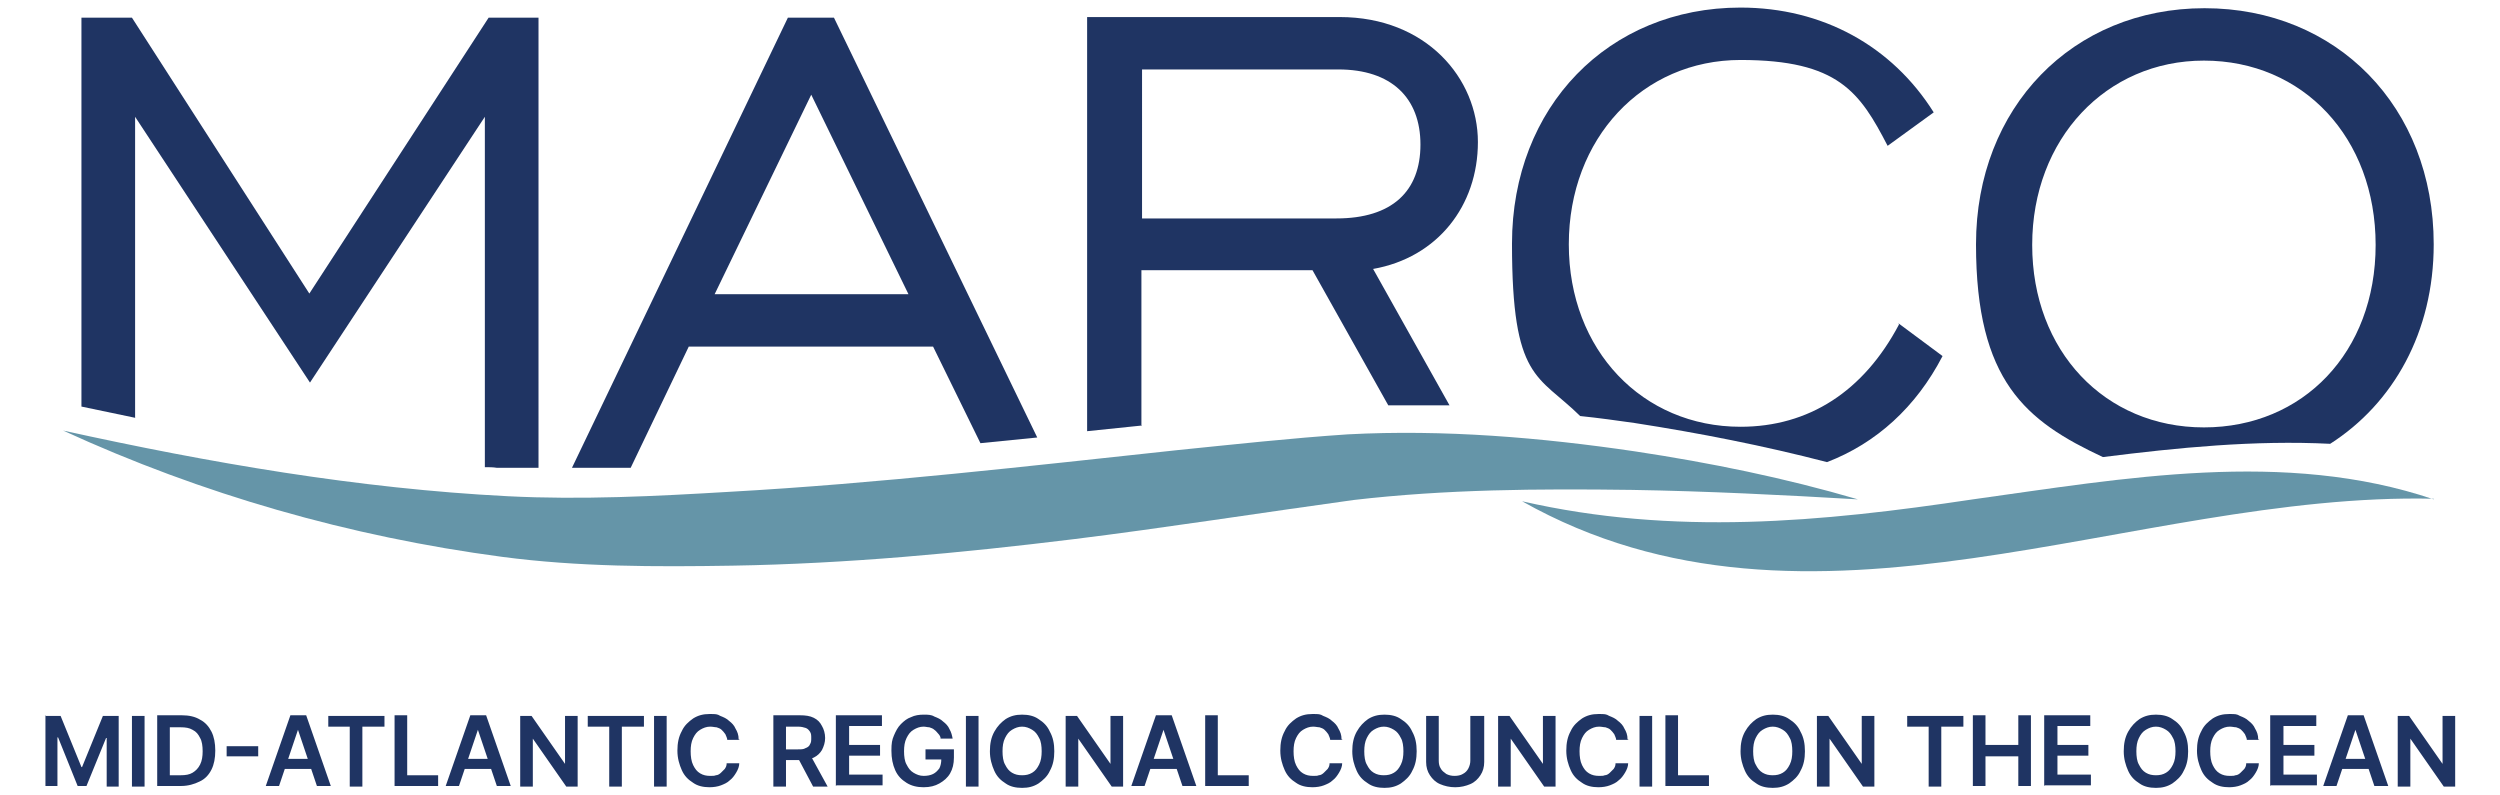
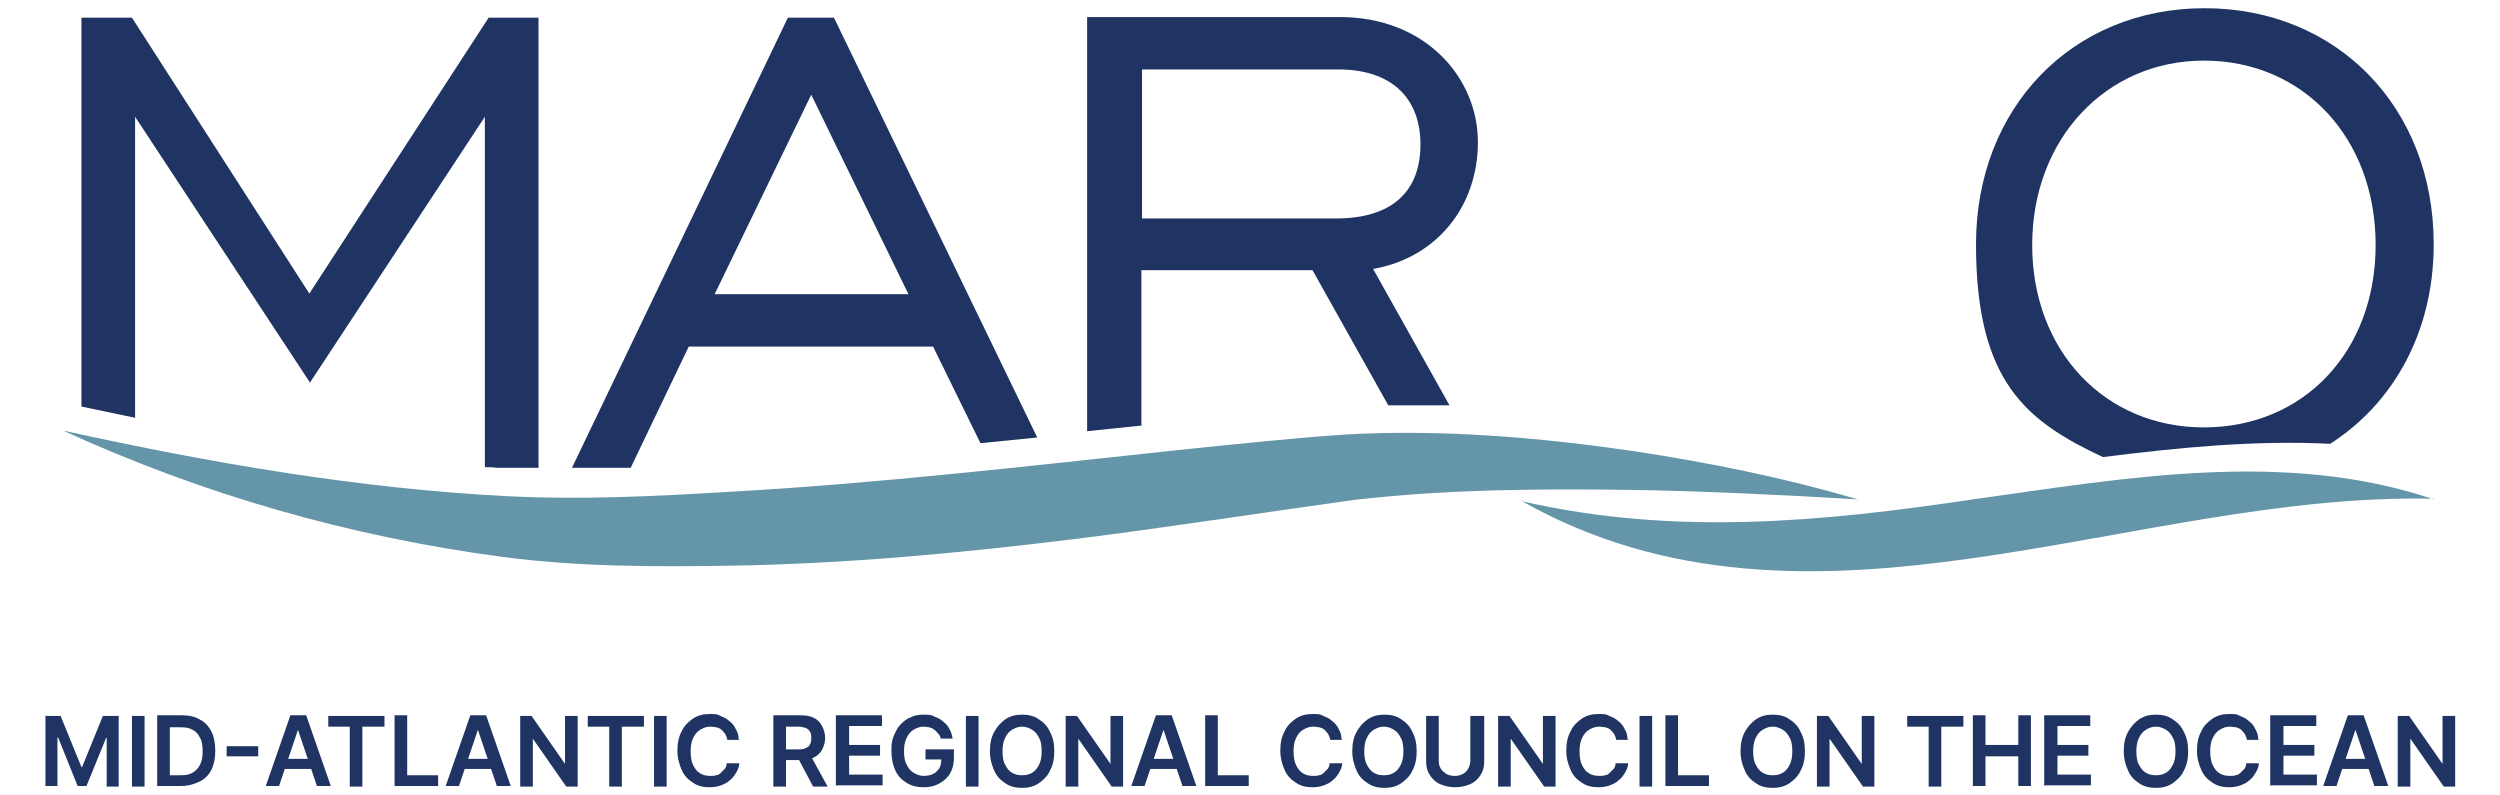
<svg xmlns="http://www.w3.org/2000/svg" id="Layer_1" version="1.1" viewBox="0 0 396 126">
  <defs>
    <style>
      .st0 {
        fill: #6595a8;
      }

      .st1 {
        fill: #1f3463;
      }
    </style>
  </defs>
  <path class="st1" d="M21.4,66.2V18.5l27.7,42.1,27.7-42.1v55.5c.6,0,1.3,0,1.9.1h6.6V2.8h-7.9l-28.4,43.7L20.9,2.8h-8v61.6c2.8.6,5.7,1.2,8.6,1.8Z" />
  <path class="st1" d="M109.2,54.9h38.6l7.5,15.3c3-.3,6-.6,9-.9L132.1,2.8h-7.3l-34.2,71.3h9.3l9.2-19.2ZM128.5,15l15.4,31.6h-30.7l15.3-31.6Z" />
  <path class="st1" d="M180.8,67.5v-24.7h27.1l12,21.4c3.2,0,6.4,0,9.7,0l-12.1-21.6c10.2-1.8,16.6-10,16.6-20.1s-8.2-19.8-21.9-19.8h-40v65.6c2.9-.3,5.8-.6,8.7-.9h0ZM180.8,11h31.2c8.4,0,13,4.5,13,11.9s-4.5,11.7-13.3,11.7h-30.8V11Z" />
-   <path class="st1" d="M300.8,51.4c-5.6,10.6-14.3,16.2-25.1,16.2-15.5,0-27.2-12.1-27.2-28.9s11.7-29.2,27.2-29.2,18.9,5.1,23.3,13.6l7.3-5.3c-6.6-10.5-17.6-16.6-30.6-16.6-20.9,0-36.2,15.7-36.2,37.4s4.1,20.7,10.8,27.3c2.9.3,5.8.7,8.6,1.1,10.3,1.6,20.5,3.6,30.5,6.2,7.8-3,14.1-8.7,18.3-16.8l-7-5.2Z" />
  <path class="st1" d="M333.1,72.4c11.9-1.5,24-2.7,36-2.1,10-6.4,16.4-17.7,16.4-31.6,0-21.8-15.4-37.4-36.3-37.4s-36.2,15.7-36.2,37.4,7.9,28,20.1,33.7ZM349.1,9.6c15.7,0,27.2,12.2,27.2,29.2s-11.5,28.9-27.2,28.9-27.2-12.1-27.2-28.9,11.7-29.2,27.2-29.2Z" />
  <path class="st0" d="M10,68.2c23.1,5.1,46.8,9.2,70.4,10.4,11.7.6,23.5,0,35.2-.7,23.3-1.3,47.6-4.1,70.9-6.6,8.9-.9,18-1.9,27-2.5,15.2-.8,30.6.5,45.5,2.7,11.9,1.8,23.7,4.2,35.3,7.6-11.9-.7-23.9-1.3-35.8-1.5-14.8-.2-29.5-.1-44.1,1.6-13.8,1.9-30.5,4.5-44.3,6.2-17.9,2.2-36,3.9-54.1,4.2-12.2.2-24.4.2-36.5-1.4-24.1-3.2-47.5-9.9-69.5-20h0Z" />
  <path class="st0" d="M385.5,79c-47.9-1.1-98.8,26.1-144.4.4,24,5.5,47.4,3.3,71.4-.3,23.8-3.3,49.4-8,73,0h0Z" />
  <path class="st1" d="M7.1,113.4h2.5l3.3,8.1h.1l3.3-8.1h2.5v11.2h-1.9v-7.7h-.1l-3.1,7.6h-1.4l-3.1-7.7h-.1v7.7h-1.9v-11.2ZM22.9,113.4v11.2h-2v-11.2h2ZM28.7,124.5h-3.8v-11.2h3.9c1.1,0,2.1.2,2.9.7.8.4,1.4,1.1,1.8,1.9.4.8.6,1.8.6,3s-.2,2.2-.6,3c-.4.8-1,1.5-1.9,1.9-.8.4-1.8.7-2.9.7ZM26.9,122.8h1.7c.8,0,1.4-.1,1.9-.4.5-.3.9-.7,1.2-1.3.3-.6.4-1.3.4-2.1s-.1-1.6-.4-2.1c-.3-.6-.6-1-1.2-1.3-.5-.3-1.1-.4-1.9-.4h-1.7v7.7ZM40.9,118.2v1.6h-5v-1.6h5ZM44.3,124.5h-2.2l3.9-11.2h2.5l3.9,11.2h-2.2l-3-8.9h0l-3,8.9ZM44.4,120.2h5.9v1.6h-5.9v-1.6ZM52,115.1v-1.7h8.9v1.7h-3.5v9.5h-2v-9.5h-3.5ZM62.5,124.5v-11.2h2v9.5h4.9v1.7h-6.9ZM72.8,124.5h-2.2l3.9-11.2h2.5l3.9,11.2h-2.2l-3-8.9h0l-3,8.9ZM72.9,120.2h5.9v1.6h-5.9v-1.6ZM91.5,113.4v11.2h-1.8l-5.3-7.6h0v7.6h-2v-11.2h1.8l5.3,7.6h0v-7.6h2ZM93.1,115.1v-1.7h8.9v1.7h-3.5v9.5h-2v-9.5h-3.5ZM105.6,113.4v11.2h-2v-11.2h2ZM117.2,117.2h-2c0-.3-.2-.6-.3-.9-.2-.3-.4-.5-.6-.7-.2-.2-.5-.3-.8-.4-.3,0-.6-.1-1-.1-.6,0-1.1.2-1.6.5-.5.3-.8.7-1.1,1.3-.3.6-.4,1.3-.4,2.1s.1,1.6.4,2.2c.3.6.6,1,1.1,1.3.5.3,1,.4,1.6.4s.6,0,.9-.1c.3,0,.6-.2.8-.4.2-.2.4-.4.6-.6.2-.3.3-.5.3-.9h2c0,.5-.2,1-.5,1.5-.3.5-.6.9-1,1.2-.4.4-.9.6-1.4.8-.5.2-1.2.3-1.8.3-1,0-1.9-.2-2.6-.7-.8-.5-1.4-1.1-1.8-2-.4-.9-.7-1.9-.7-3.1s.2-2.2.7-3.1c.4-.9,1.1-1.5,1.8-2,.8-.5,1.6-.7,2.6-.7s1.2,0,1.7.3c.5.2,1,.4,1.4.8.4.3.8.7,1,1.2.3.5.5,1,.5,1.7ZM122.5,124.5v-11.2h4.2c.9,0,1.6.1,2.2.4.6.3,1,.7,1.3,1.3.3.5.5,1.2.5,1.9s-.2,1.3-.5,1.9c-.3.5-.7.9-1.3,1.2-.6.3-1.3.4-2.2.4h-3v-1.7h2.7c.5,0,.9,0,1.2-.2.3-.1.6-.3.7-.6.2-.3.2-.6.2-1s0-.7-.2-1c-.2-.3-.4-.5-.7-.6-.3-.1-.7-.2-1.2-.2h-1.9v9.5h-2ZM128.3,119.5l2.8,5.1h-2.3l-2.7-5.1h2.2ZM132.4,124.5v-11.2h7.3v1.7h-5.2v3h4.9v1.7h-4.9v3h5.3v1.7h-7.3ZM149,117c0-.3-.2-.6-.4-.8-.2-.2-.3-.4-.6-.6-.2-.2-.5-.3-.8-.4-.3,0-.6-.1-.9-.1-.6,0-1.1.2-1.6.5-.5.3-.8.7-1.1,1.3-.3.6-.4,1.3-.4,2.1s.1,1.6.4,2.1c.3.6.6,1,1.1,1.3.5.3,1,.5,1.6.5s1.1-.1,1.5-.3c.4-.2.7-.5,1-.9.2-.4.3-.9.3-1.4h.5c0,0-3,0-3,0v-1.6h4.5v1.3c0,1-.2,1.8-.6,2.5-.4.7-1,1.2-1.7,1.6-.7.4-1.5.6-2.5.6s-1.9-.2-2.7-.7c-.8-.5-1.4-1.1-1.8-2-.4-.9-.6-1.9-.6-3.1s.1-1.7.4-2.4c.3-.7.6-1.3,1.1-1.8.5-.5,1-.9,1.6-1.1.6-.3,1.3-.4,2-.4s1.2,0,1.7.3c.5.2,1,.4,1.4.8.4.3.8.7,1,1.2.3.5.4,1,.5,1.5h-2.1ZM155,113.4v11.2h-2v-11.2h2ZM167,119c0,1.2-.2,2.2-.7,3.1-.4.9-1.1,1.5-1.8,2-.8.5-1.6.7-2.6.7s-1.9-.2-2.6-.7c-.8-.5-1.4-1.1-1.8-2-.4-.9-.7-1.9-.7-3.1s.2-2.2.7-3.1c.5-.9,1.1-1.5,1.8-2,.8-.5,1.6-.7,2.6-.7s1.9.2,2.6.7c.8.5,1.4,1.1,1.8,2,.5.9.7,1.9.7,3.1ZM165,119c0-.8-.1-1.6-.4-2.1-.3-.6-.6-1-1.1-1.3-.5-.3-1-.5-1.6-.5s-1.1.2-1.6.5c-.5.3-.8.7-1.1,1.3-.3.6-.4,1.3-.4,2.1s.1,1.6.4,2.1c.3.6.6,1,1.1,1.3.5.3,1,.4,1.6.4s1.1-.1,1.6-.4c.5-.3.8-.7,1.1-1.3.3-.6.4-1.3.4-2.1ZM177.9,113.4v11.2h-1.8l-5.3-7.6h0v7.6h-2v-11.2h1.8l5.3,7.6h0v-7.6h2ZM181.4,124.5h-2.2l3.9-11.2h2.5l3.9,11.2h-2.2l-3-8.9h0l-3,8.9ZM181.5,120.2h5.9v1.6h-5.9v-1.6ZM190.9,124.5v-11.2h2v9.5h4.9v1.7h-6.9ZM212.7,117.2h-2c0-.3-.2-.6-.3-.9-.2-.3-.4-.5-.6-.7-.2-.2-.5-.3-.8-.4-.3,0-.6-.1-1-.1-.6,0-1.1.2-1.6.5-.5.3-.8.7-1.1,1.3-.3.6-.4,1.3-.4,2.1s.1,1.6.4,2.2c.3.6.6,1,1.1,1.3.5.3,1,.4,1.6.4s.6,0,.9-.1c.3,0,.6-.2.8-.4.2-.2.4-.4.6-.6.2-.3.3-.5.3-.9h2c0,.5-.2,1-.5,1.5-.3.5-.6.9-1,1.2-.4.4-.9.6-1.4.8-.5.2-1.2.3-1.8.3-1,0-1.9-.2-2.6-.7-.8-.5-1.4-1.1-1.8-2-.4-.9-.7-1.9-.7-3.1s.2-2.2.7-3.1c.4-.9,1.1-1.5,1.8-2,.8-.5,1.6-.7,2.6-.7s1.2,0,1.7.3c.5.2,1,.4,1.4.8.4.3.8.7,1,1.2.3.5.5,1,.5,1.7ZM224.4,119c0,1.2-.2,2.2-.7,3.1-.4.9-1.1,1.5-1.8,2-.8.5-1.6.7-2.6.7s-1.9-.2-2.6-.7c-.8-.5-1.4-1.1-1.8-2-.4-.9-.7-1.9-.7-3.1s.2-2.2.7-3.1c.5-.9,1.1-1.5,1.8-2,.8-.5,1.6-.7,2.6-.7s1.9.2,2.6.7c.8.5,1.4,1.1,1.8,2,.5.9.7,1.9.7,3.1ZM222.3,119c0-.8-.1-1.6-.4-2.1-.3-.6-.6-1-1.1-1.3-.5-.3-1-.5-1.6-.5s-1.1.2-1.6.5c-.5.3-.8.7-1.1,1.3-.3.6-.4,1.3-.4,2.1s.1,1.6.4,2.1c.3.6.6,1,1.1,1.3.5.3,1,.4,1.6.4s1.1-.1,1.6-.4c.5-.3.8-.7,1.1-1.3.3-.6.4-1.3.4-2.1ZM233.1,113.4h2v7.3c0,.8-.2,1.5-.6,2.1-.4.6-.9,1.1-1.6,1.4-.7.3-1.5.5-2.4.5s-1.7-.2-2.4-.5c-.7-.3-1.2-.8-1.6-1.4-.4-.6-.6-1.3-.6-2.1v-7.3h2v7.1c0,.5.1.9.3,1.2.2.4.5.6.9.9.4.2.8.3,1.3.3s1-.1,1.3-.3c.4-.2.7-.5.9-.9.2-.4.3-.8.3-1.2v-7.1ZM246.4,113.4v11.2h-1.8l-5.3-7.6h0v7.6h-2v-11.2h1.8l5.3,7.6h0v-7.6h2ZM258,117.2h-2c0-.3-.2-.6-.3-.9-.2-.3-.4-.5-.6-.7-.2-.2-.5-.3-.8-.4-.3,0-.6-.1-1-.1-.6,0-1.1.2-1.6.5-.5.3-.8.7-1.1,1.3-.3.6-.4,1.3-.4,2.1s.1,1.6.4,2.2c.3.6.6,1,1.1,1.3.5.3,1,.4,1.6.4s.6,0,.9-.1c.3,0,.6-.2.8-.4.2-.2.4-.4.6-.6.2-.3.3-.5.3-.9h2c0,.5-.2,1-.5,1.5-.3.5-.6.9-1,1.2-.4.4-.9.6-1.4.8-.5.2-1.2.3-1.8.3-1,0-1.9-.2-2.6-.7-.8-.5-1.4-1.1-1.8-2-.4-.9-.7-1.9-.7-3.1s.2-2.2.7-3.1c.4-.9,1.1-1.5,1.8-2,.8-.5,1.6-.7,2.6-.7s1.2,0,1.7.3c.5.2,1,.4,1.4.8.4.3.8.7,1,1.2.3.5.5,1,.5,1.7ZM261.7,113.4v11.2h-2v-11.2h2ZM263.8,124.5v-11.2h2v9.5h4.9v1.7h-6.9ZM285.9,119c0,1.2-.2,2.2-.7,3.1-.4.9-1.1,1.5-1.8,2-.8.5-1.6.7-2.6.7s-1.9-.2-2.6-.7c-.8-.5-1.4-1.1-1.8-2-.4-.9-.7-1.9-.7-3.1s.2-2.2.7-3.1c.5-.9,1.1-1.5,1.8-2,.8-.5,1.6-.7,2.6-.7s1.9.2,2.6.7c.8.5,1.4,1.1,1.8,2,.5.9.7,1.9.7,3.1ZM283.9,119c0-.8-.1-1.6-.4-2.1-.3-.6-.6-1-1.1-1.3-.5-.3-1-.5-1.6-.5s-1.1.2-1.6.5c-.5.3-.8.7-1.1,1.3-.3.6-.4,1.3-.4,2.1s.1,1.6.4,2.1c.3.6.6,1,1.1,1.3.5.3,1,.4,1.6.4s1.1-.1,1.6-.4c.5-.3.8-.7,1.1-1.3.3-.6.4-1.3.4-2.1ZM296.9,113.4v11.2h-1.8l-5.3-7.6h0v7.6h-2v-11.2h1.8l5.3,7.6h0v-7.6h2ZM302.1,115.1v-1.7h8.9v1.7h-3.5v9.5h-2v-9.5h-3.5ZM312.5,124.5v-11.2h2v4.7h5.2v-4.7h2v11.2h-2v-4.7h-5.2v4.7h-2ZM323.8,124.5v-11.2h7.3v1.7h-5.2v3h4.9v1.7h-4.9v3h5.3v1.7h-7.3ZM346.6,119c0,1.2-.2,2.2-.7,3.1-.4.9-1.1,1.5-1.8,2-.8.5-1.6.7-2.6.7s-1.9-.2-2.6-.7c-.8-.5-1.4-1.1-1.8-2-.4-.9-.7-1.9-.7-3.1s.2-2.2.7-3.1c.5-.9,1.1-1.5,1.8-2,.8-.5,1.6-.7,2.6-.7s1.9.2,2.6.7c.8.5,1.4,1.1,1.8,2,.5.9.7,1.9.7,3.1ZM344.6,119c0-.8-.1-1.6-.4-2.1-.3-.6-.6-1-1.1-1.3-.5-.3-1-.5-1.6-.5s-1.1.2-1.6.5c-.5.3-.8.7-1.1,1.3-.3.6-.4,1.3-.4,2.1s.1,1.6.4,2.1c.3.6.6,1,1.1,1.3.5.3,1,.4,1.6.4s1.1-.1,1.6-.4c.5-.3.8-.7,1.1-1.3.3-.6.4-1.3.4-2.1ZM357.9,117.2h-2c0-.3-.2-.6-.3-.9-.2-.3-.4-.5-.6-.7s-.5-.3-.8-.4c-.3,0-.6-.1-1-.1-.6,0-1.1.2-1.6.5-.5.3-.8.7-1.1,1.3-.3.6-.4,1.3-.4,2.1s.1,1.6.4,2.2c.3.6.6,1,1.1,1.3.5.3,1,.4,1.6.4s.6,0,.9-.1c.3,0,.6-.2.8-.4.2-.2.4-.4.6-.6.2-.3.3-.5.3-.9h2c0,.5-.2,1-.5,1.5-.3.5-.6.9-1,1.2-.4.4-.9.6-1.4.8-.5.2-1.2.3-1.8.3-1,0-1.9-.2-2.6-.7-.8-.5-1.4-1.1-1.8-2-.4-.9-.7-1.9-.7-3.1s.2-2.2.7-3.1c.4-.9,1.1-1.5,1.8-2,.8-.5,1.6-.7,2.6-.7s1.2,0,1.7.3c.5.2,1,.4,1.4.8.4.3.8.7,1,1.2.3.5.5,1,.5,1.7ZM359.6,124.5v-11.2h7.3v1.7h-5.2v3h4.9v1.7h-4.9v3h5.3v1.7h-7.3ZM370.2,124.5h-2.2l3.9-11.2h2.5l3.9,11.2h-2.2l-3-8.9h0l-3,8.9ZM370.3,120.2h5.9v1.6h-5.9v-1.6ZM388.9,113.4v11.2h-1.8l-5.3-7.6h0v7.6h-2v-11.2h1.8l5.3,7.6h0v-7.6h2Z" />
</svg>